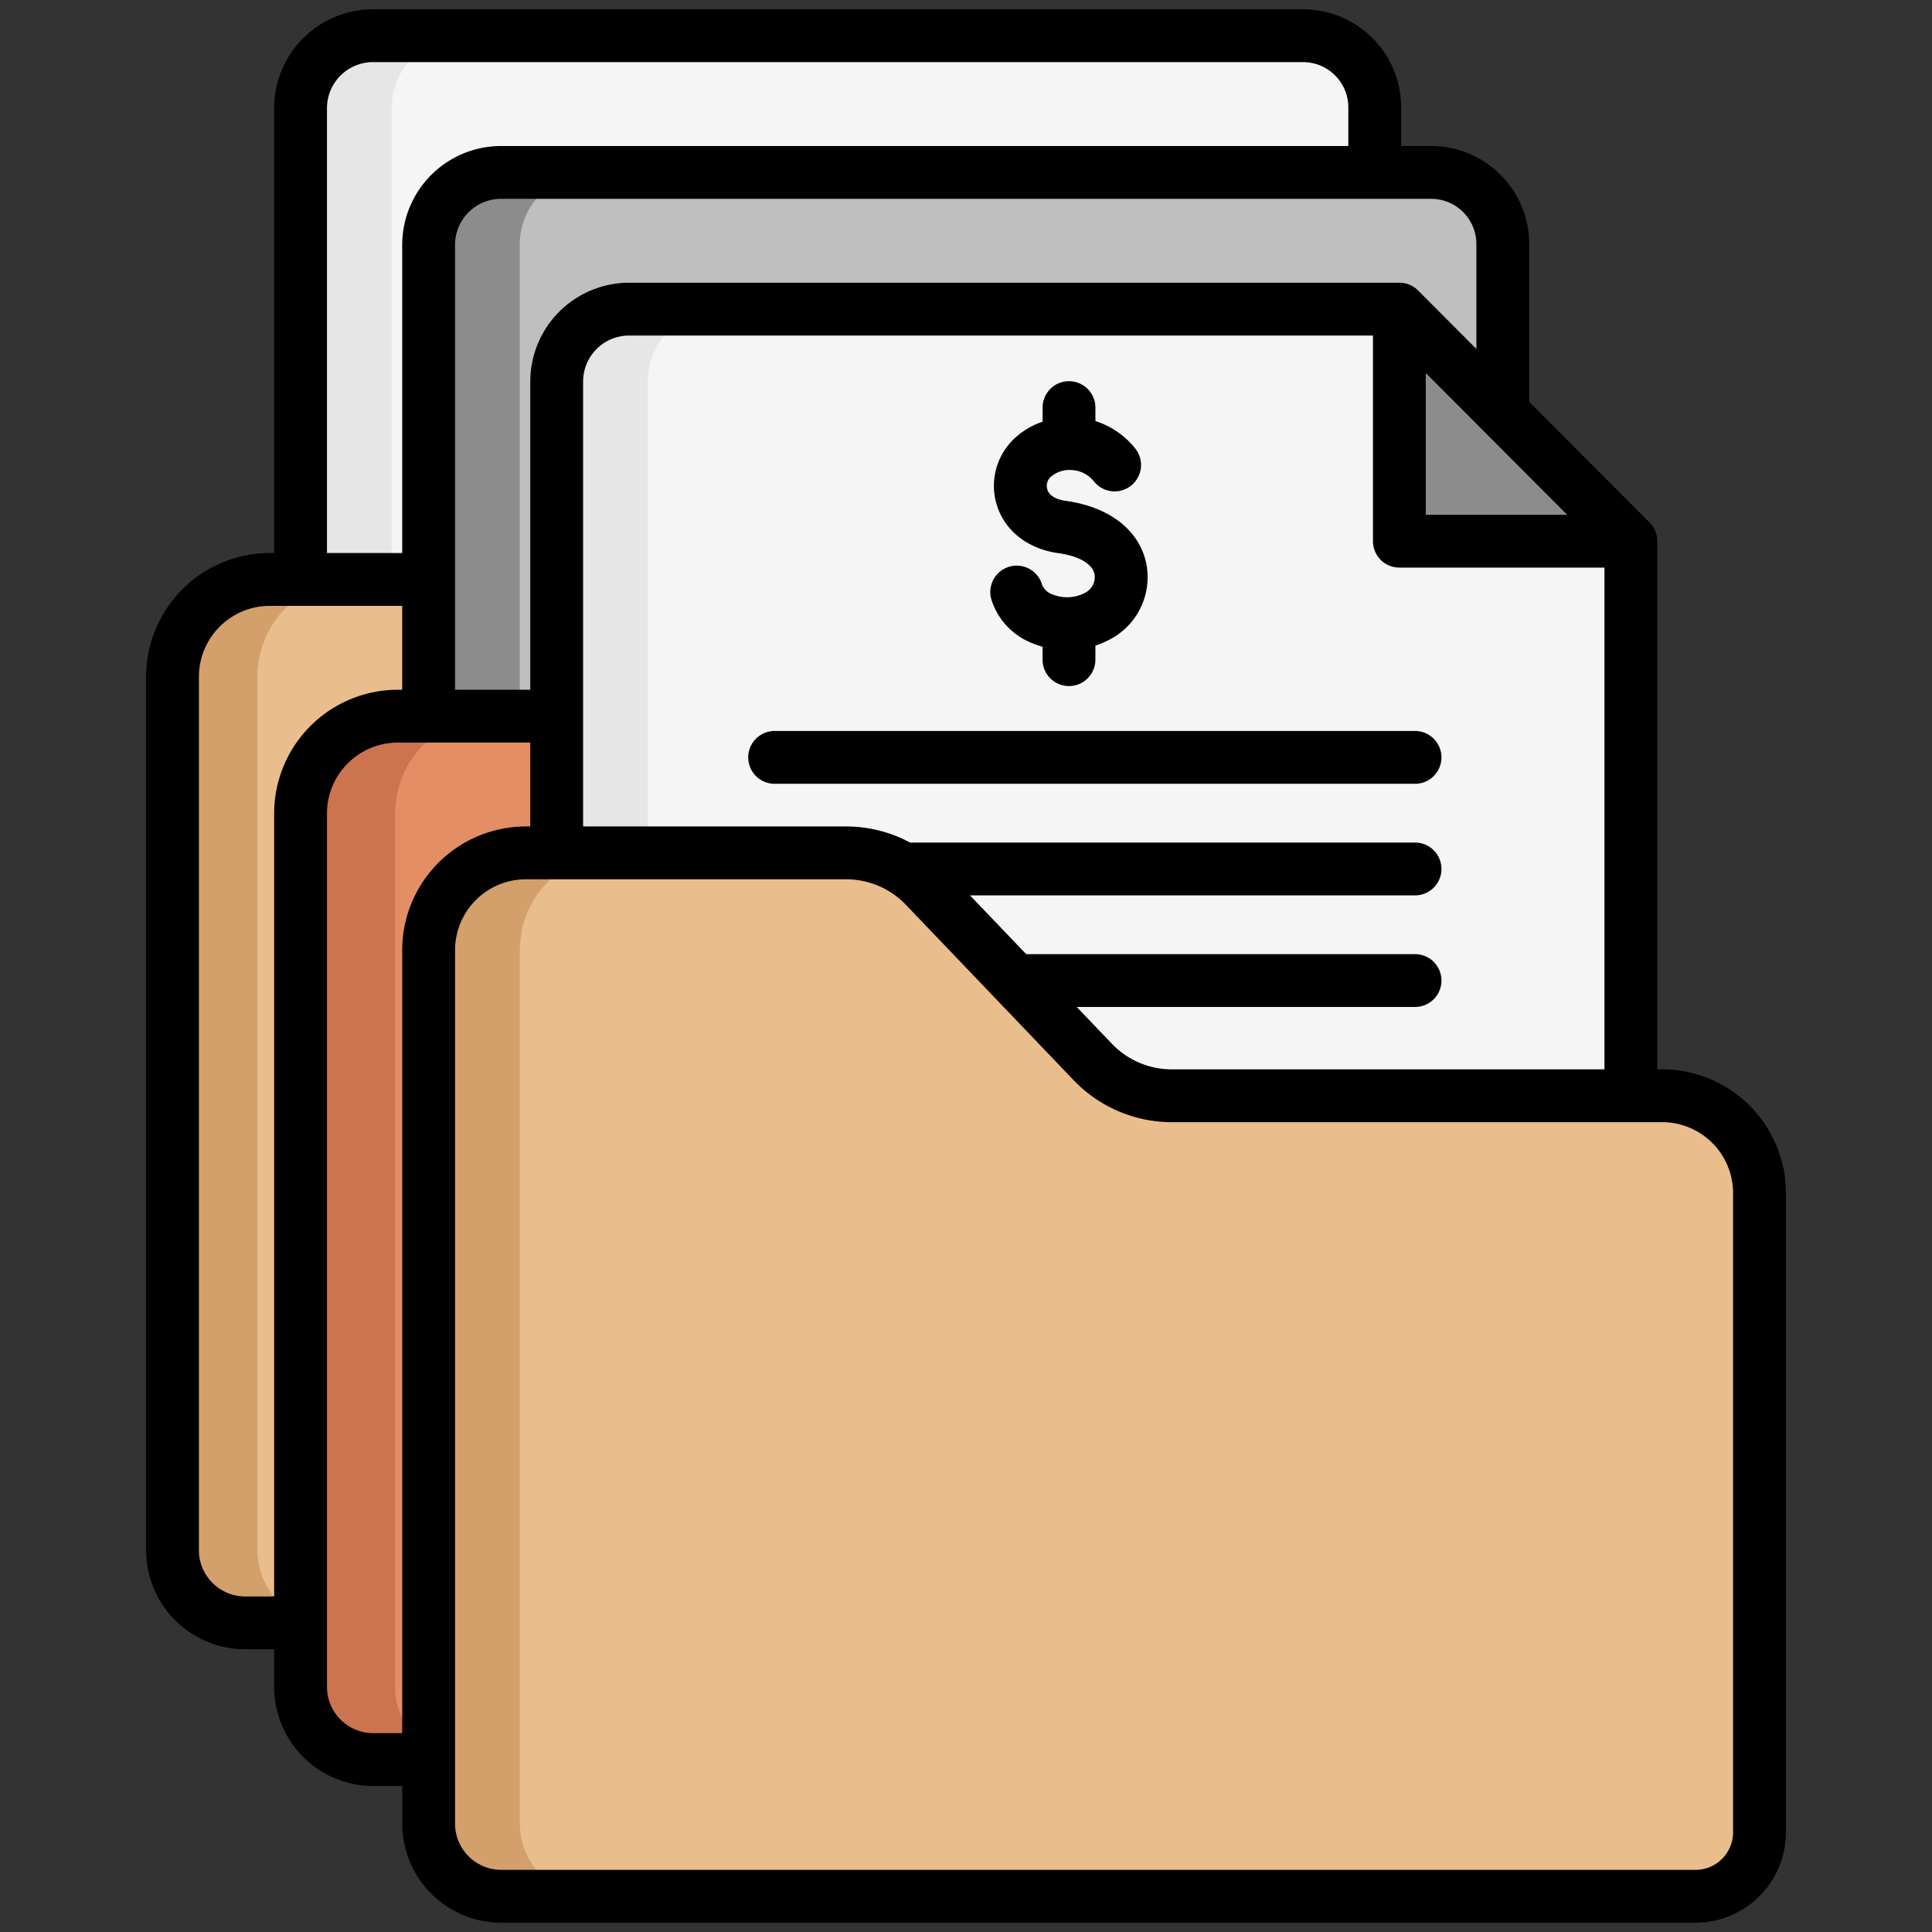
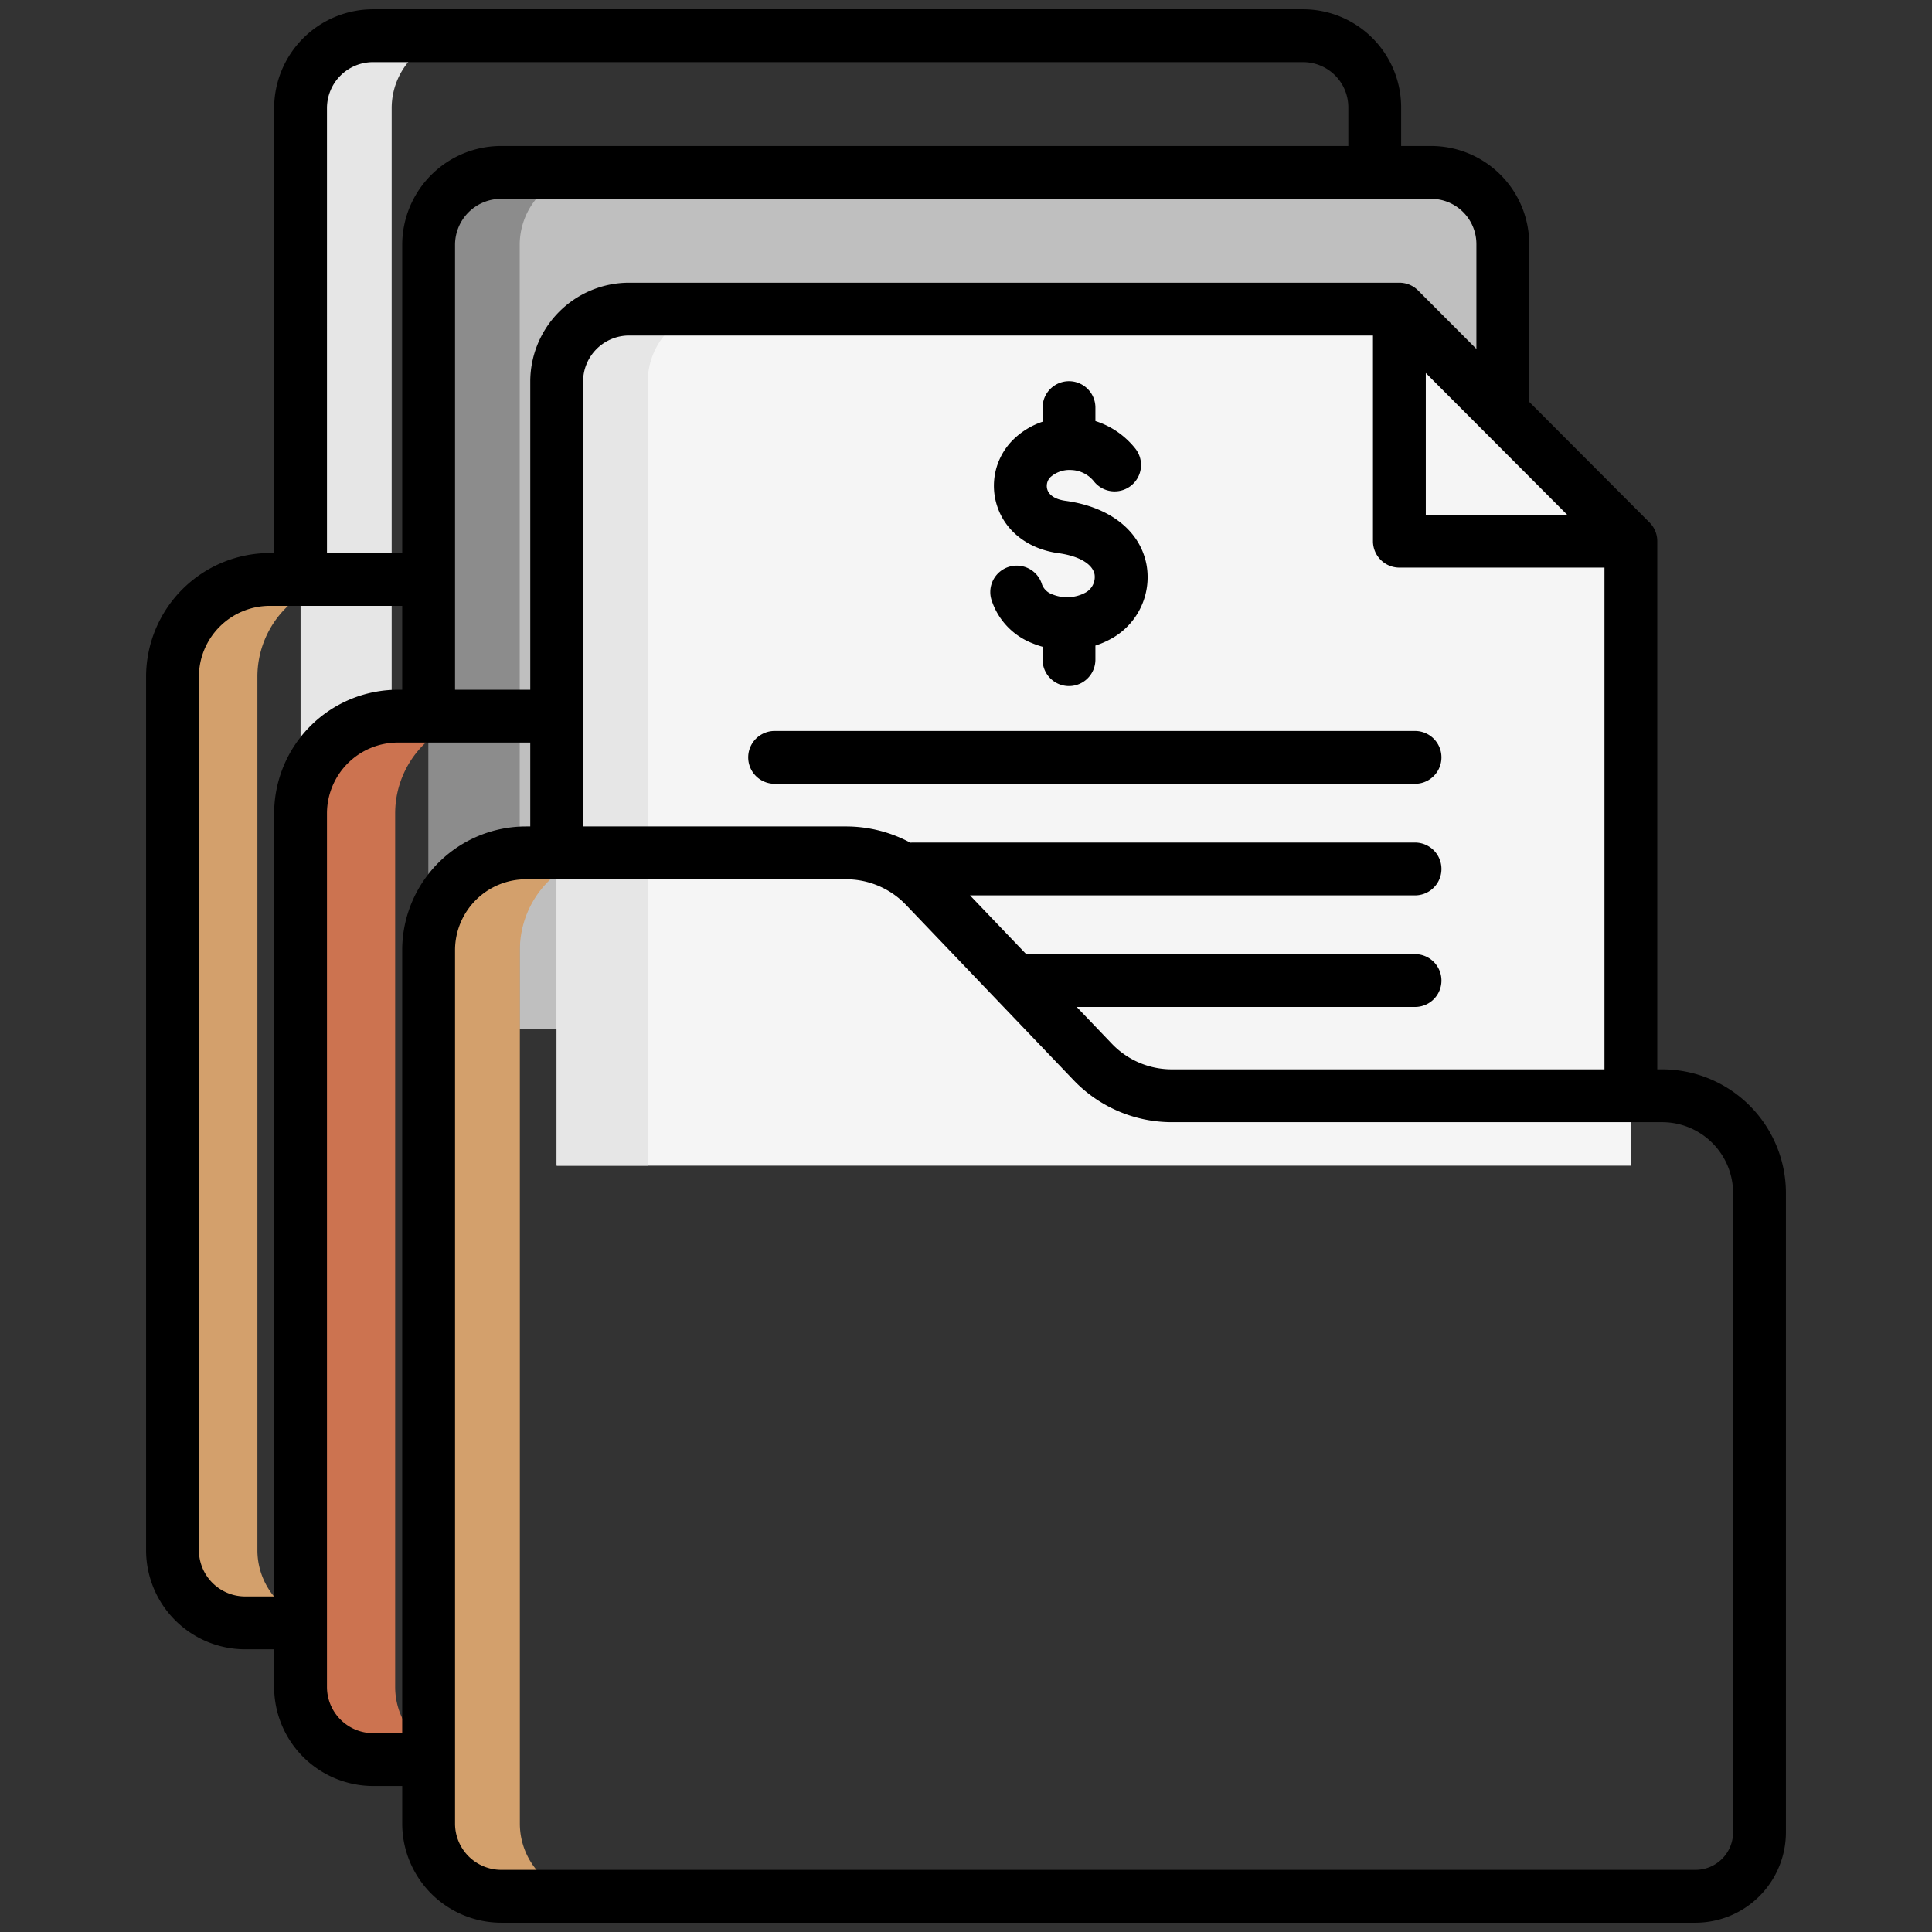
<svg xmlns="http://www.w3.org/2000/svg" viewBox="0 0 512 512">
  <rect x="0" y="0" width="512" height="512" fill="#333333" stroke="none" />
  <g id="Layer_1" data-name="Layer 1">
-     <path d="m364.32 236.457h-284.667v-207.804a19.189 19.189 0 0 1 19.189-19.189h246.5a18.974 18.974 0 0 1 18.978 18.974z" fill="#f5f5f5" />
    <path d="m103.8 28.653v207.8h-24.147v-207.8a19.189 19.189 0 0 1 19.189-19.189h24.143a19.189 19.189 0 0 0 -19.185 19.189z" fill="#e6e6e6" />
-     <path d="m242.613 217.928h130.019a25.777 25.777 0 0 1 25.777 25.777v169.414a16.958 16.958 0 0 1 -16.958 16.958h-316.485a19.251 19.251 0 0 1 -19.252-19.251v-231.489a25.777 25.777 0 0 1 25.777-25.777h84.9a28.857 28.857 0 0 1 20.856 8.913l44.509 46.542a28.858 28.858 0 0 0 20.857 8.913z" fill="#eabd8c" />
    <path d="m87.465 430.077h-22.5a19.251 19.251 0 0 1 -19.251-19.251v-231.489a25.777 25.777 0 0 1 25.777-25.777h22.5a25.777 25.777 0 0 0 -25.777 25.777v231.489a19.251 19.251 0 0 0 19.251 19.251z" fill="#d3a06c" />
    <path d="m398.258 272.687h-284.667v-207.805a19.189 19.189 0 0 1 19.189-19.189h246.5a18.974 18.974 0 0 1 18.975 18.975z" fill="#bfbfbf" />
    <path d="m137.734 64.883v207.8h-24.143v-207.8a19.189 19.189 0 0 1 19.189-19.19h24.143a19.189 19.189 0 0 0 -19.189 19.19z" fill="#8c8c8c" />
-     <path d="m276.551 254.158h130.02a25.776 25.776 0 0 1 25.776 25.777v169.413a16.958 16.958 0 0 1 -16.958 16.959h-316.489a19.251 19.251 0 0 1 -19.251-19.251v-231.49a25.776 25.776 0 0 1 25.776-25.777h84.9a28.858 28.858 0 0 1 20.857 8.914l44.508 46.542a28.861 28.861 0 0 0 20.861 8.913z" fill="#e48e66" />
    <path d="m123.975 466.307h-25.075a19.252 19.252 0 0 1 -19.252-19.251v-231.49a25.777 25.777 0 0 1 25.777-25.777h25.075a25.777 25.777 0 0 0 -25.777 25.777v231.49a19.251 19.251 0 0 0 19.252 19.251z" fill="#cc7350" />
    <path d="m432.2 308.917h-284.671v-207.8a19.189 19.189 0 0 1 19.189-19.189h204.133l61.345 61.5z" fill="#f5f5f5" />
    <path d="m171.672 101.112v207.8h-24.143v-207.8a19.189 19.189 0 0 1 19.189-19.189h24.143a19.189 19.189 0 0 0 -19.189 19.189z" fill="#e6e6e6" />
-     <path d="m310.489 290.387h130.02a25.777 25.777 0 0 1 25.777 25.777v169.414a16.958 16.958 0 0 1 -16.959 16.958h-316.485a19.251 19.251 0 0 1 -19.251-19.251v-231.485a25.777 25.777 0 0 1 25.777-25.777h84.9a28.86 28.86 0 0 1 20.857 8.913l44.509 46.542a28.857 28.857 0 0 0 20.855 8.909z" fill="#eabd8c" />
    <path d="m157.021 502.536h-24.179a19.251 19.251 0 0 1 -19.251-19.251v-231.485a25.777 25.777 0 0 1 25.777-25.777h24.178a25.777 25.777 0 0 0 -25.777 25.777v231.485a19.251 19.251 0 0 0 19.252 19.251z" fill="#d3a06c" />
-     <path d="m370.851 81.923 61.5 61.5h-61.5z" fill="#8c8c8c" />
    <path d="m290.081 152.271c-.5-2.8-4.1-4.925-9.6-5.679-7.836-1.072-13.868-5.637-16.134-12.211a17.179 17.179 0 0 1 3.947-17.648 20.262 20.262 0 0 1 8-4.974v-3.736a7 7 0 1 1 14 0v3.562a22.035 22.035 0 0 1 10.512 7.209 7 7 0 1 1 -10.869 8.824 8.014 8.014 0 0 0 -6-3.054 7.543 7.543 0 0 0 -5.6 1.921 3.289 3.289 0 0 0 -.758 3.331c.525 1.522 2.229 2.553 4.8 2.905 11.815 1.618 19.847 8 21.482 17.066a18.618 18.618 0 0 1 -9.716 19.661 23.476 23.476 0 0 1 -3.853 1.638v3.728a7 7 0 1 1 -14 0v-3.414a23.273 23.273 0 0 1 -2.767-.959 18.351 18.351 0 0 1 -10.817-11.618 7 7 0 1 1 13.461-3.849 4.567 4.567 0 0 0 2.806 2.57 10.272 10.272 0 0 0 8.546-.425 4.722 4.722 0 0 0 2.56-4.848zm183.205 163.893v169.414a23.985 23.985 0 0 1 -23.959 23.958h-316.485a26.281 26.281 0 0 1 -26.251-26.251v-9.978h-7.691a26.282 26.282 0 0 1 -26.252-26.251v-9.979h-7.682a26.281 26.281 0 0 1 -26.252-26.251v-231.489a32.815 32.815 0 0 1 32.777-32.777h1.161v-117.907a26.22 26.22 0 0 1 26.19-26.189h246.5a26 26 0 0 1 25.978 25.974v10.255h7.963a26.005 26.005 0 0 1 25.975 25.975v41.832l31.894 31.973a7 7 0 0 1 2.044 4.943v139.972h1.313a32.814 32.814 0 0 1 32.777 32.776zm-48.086-32.776v-132.969h-54.349a7 7 0 0 1 -7-7v-54.5h-197.132a12.2 12.2 0 0 0 -12.19 12.189v117.911h69.739a35.967 35.967 0 0 1 16.985 4.3c.223-.021.448-.034.676-.034h133.071a7 7 0 0 1 0 14h-117.939l14.89 15.571h103.049a7 7 0 0 1 0 14h-89.66l9.351 9.78a21.967 21.967 0 0 0 15.8 6.751zm-47.349-146.969h37.475l-37.475-37.567zm1.432-83.726h-246.503a12.2 12.2 0 0 0 -12.189 12.19v117.906h19.938v-81.677a26.22 26.22 0 0 1 26.19-26.189h204.132a7 7 0 0 1 4.956 2.056l15.451 15.49v-27.8a11.989 11.989 0 0 0 -11.975-11.976zm-292.631 93.867h19.939v-81.677a26.218 26.218 0 0 1 26.189-26.19h224.54v-10.255a11.988 11.988 0 0 0 -11.975-11.974h-246.503a12.2 12.2 0 0 0 -12.19 12.189zm18.778 36.229h1.161v-22.229h-35.1a18.8 18.8 0 0 0 -18.777 18.777v231.489a12.265 12.265 0 0 0 12.252 12.251h7.686v-207.511a32.815 32.815 0 0 1 32.778-32.777zm33.937 36.23h1.162v-22.23h-35.1a18.8 18.8 0 0 0 -18.778 18.777v231.49a12.265 12.265 0 0 0 12.249 12.251h7.687v-207.507a32.814 32.814 0 0 1 32.78-32.781zm319.919 97.145a18.8 18.8 0 0 0 -18.777-18.776h-130.02a36.022 36.022 0 0 1 -25.915-11.076l-44.509-46.542a21.959 21.959 0 0 0 -15.8-6.751h-84.9a18.8 18.8 0 0 0 -18.774 18.781v231.485a12.265 12.265 0 0 0 12.251 12.251h316.485a9.97 9.97 0 0 0 9.959-9.958zm-84.286-122.45h-169.714a7 7 0 0 0 0 14h169.714a7 7 0 0 0 0-14z" />
  </g>
</svg>